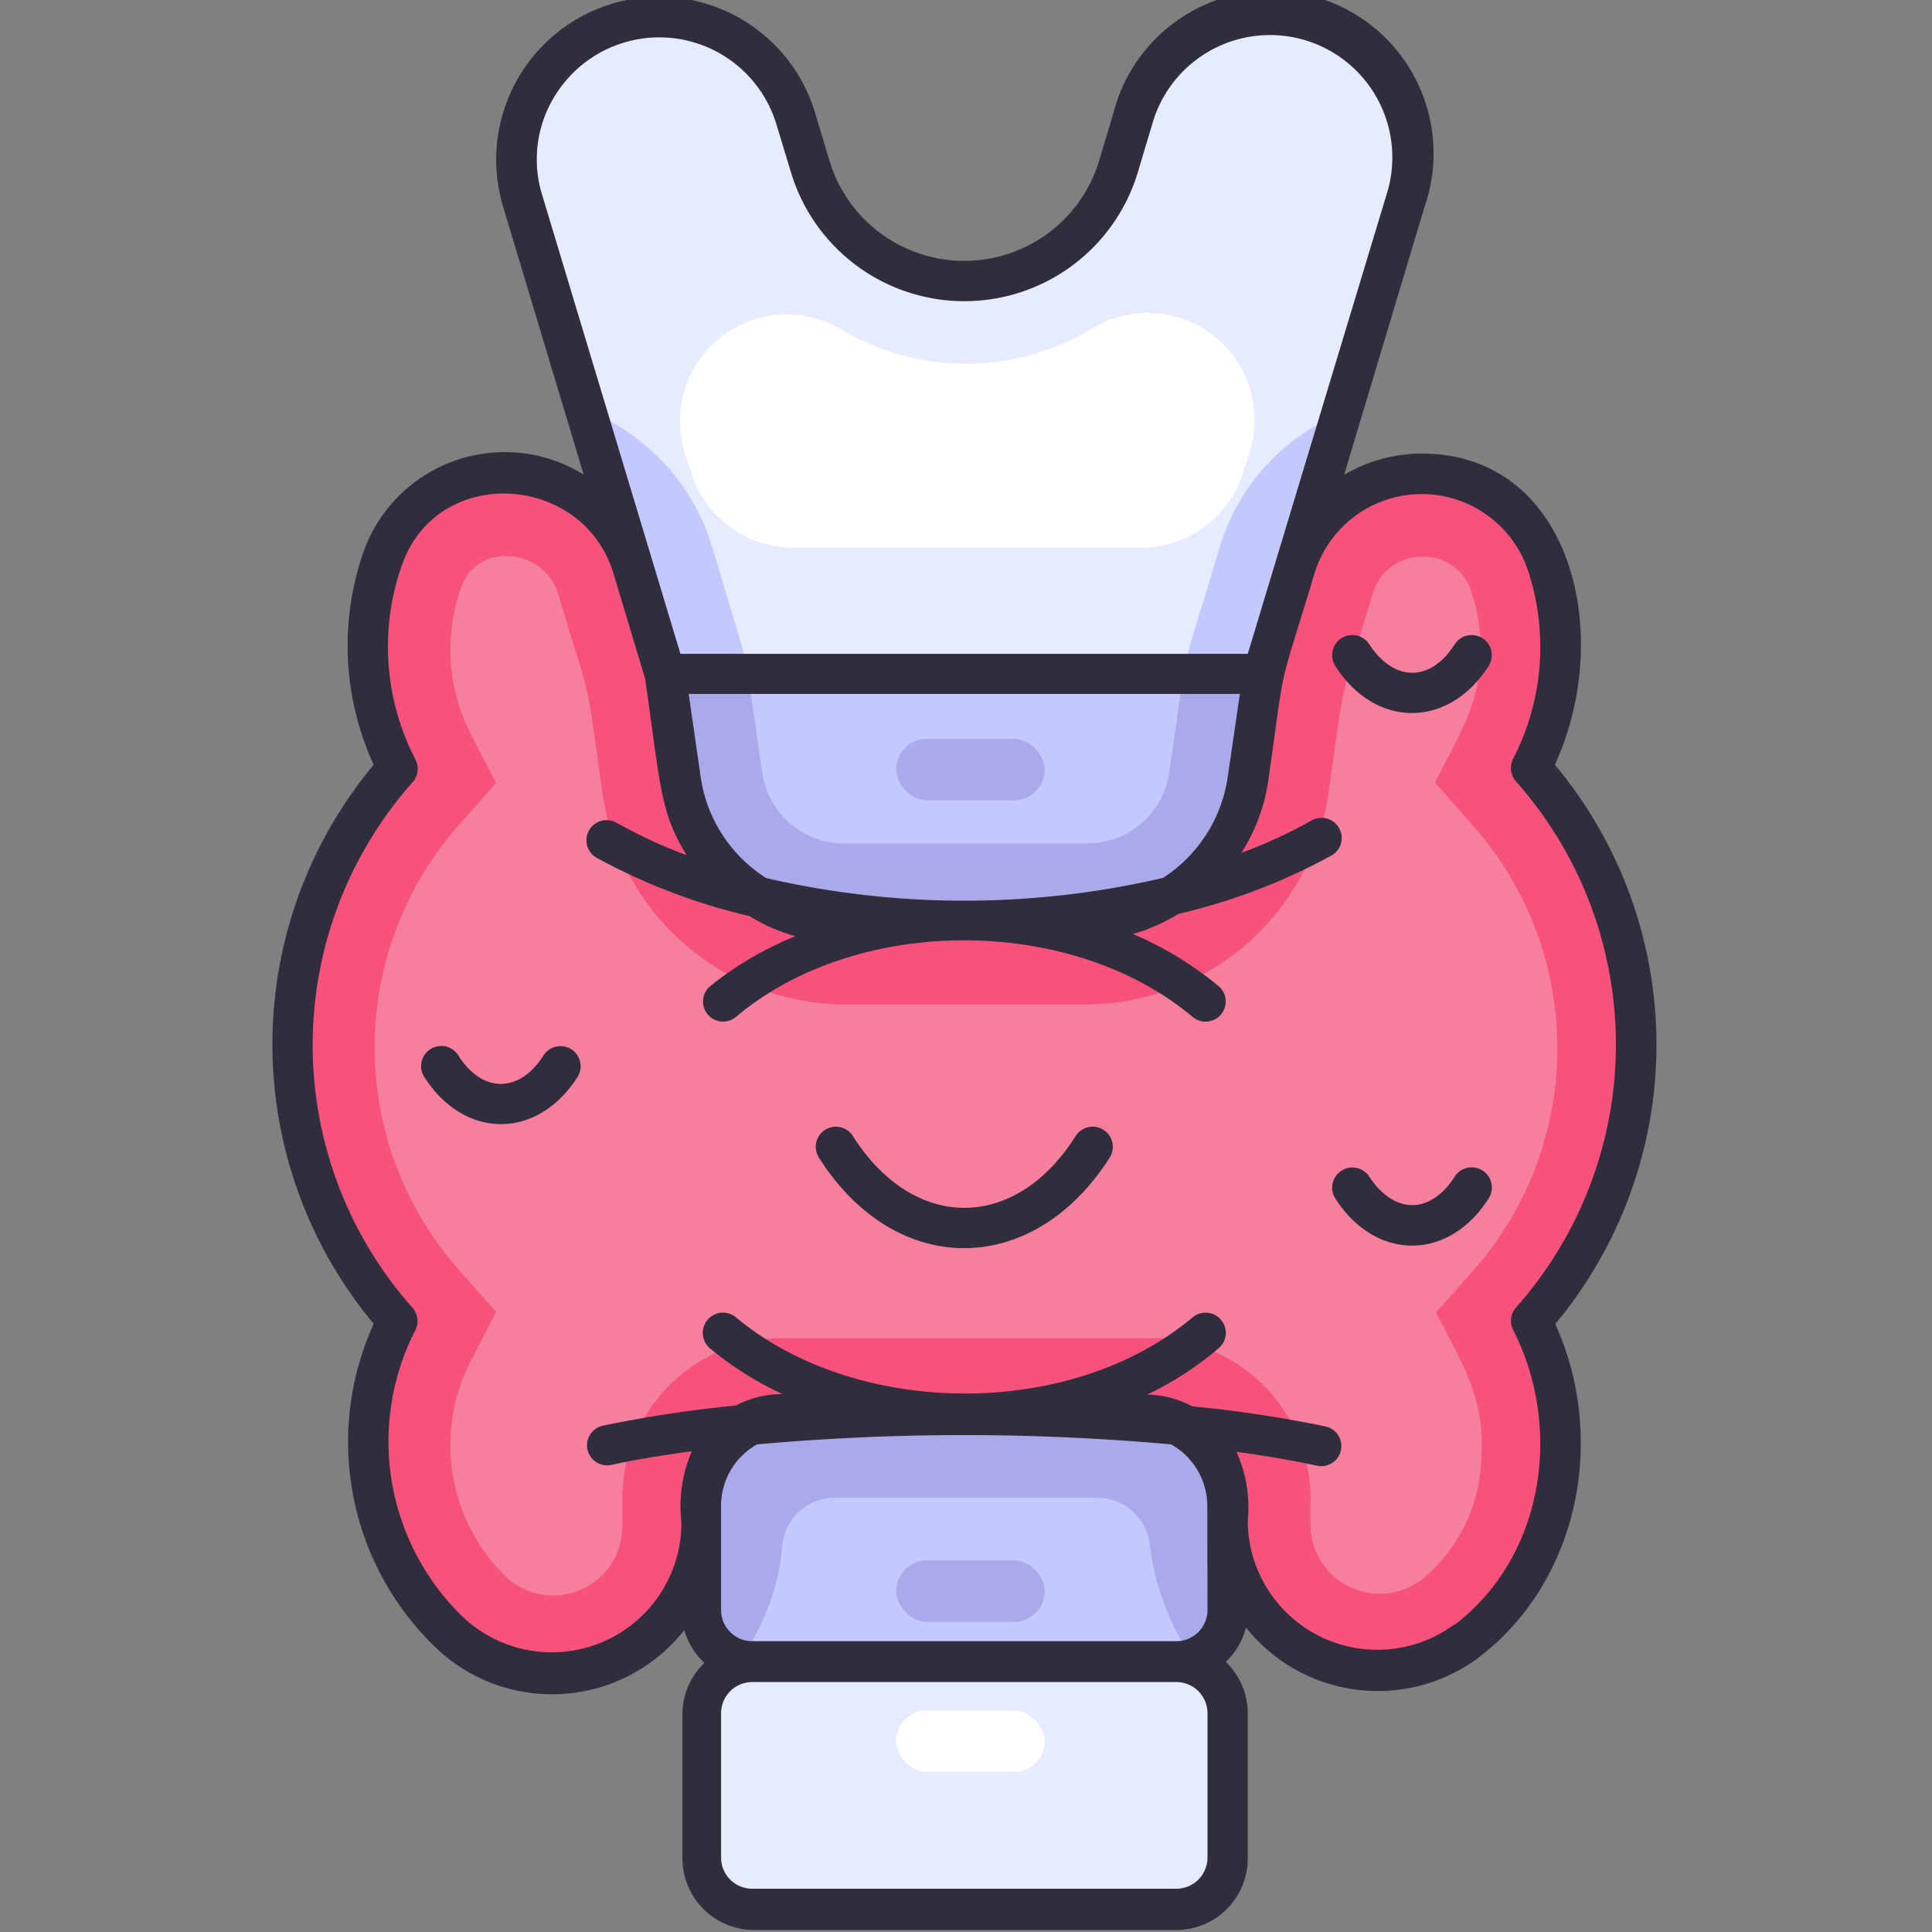
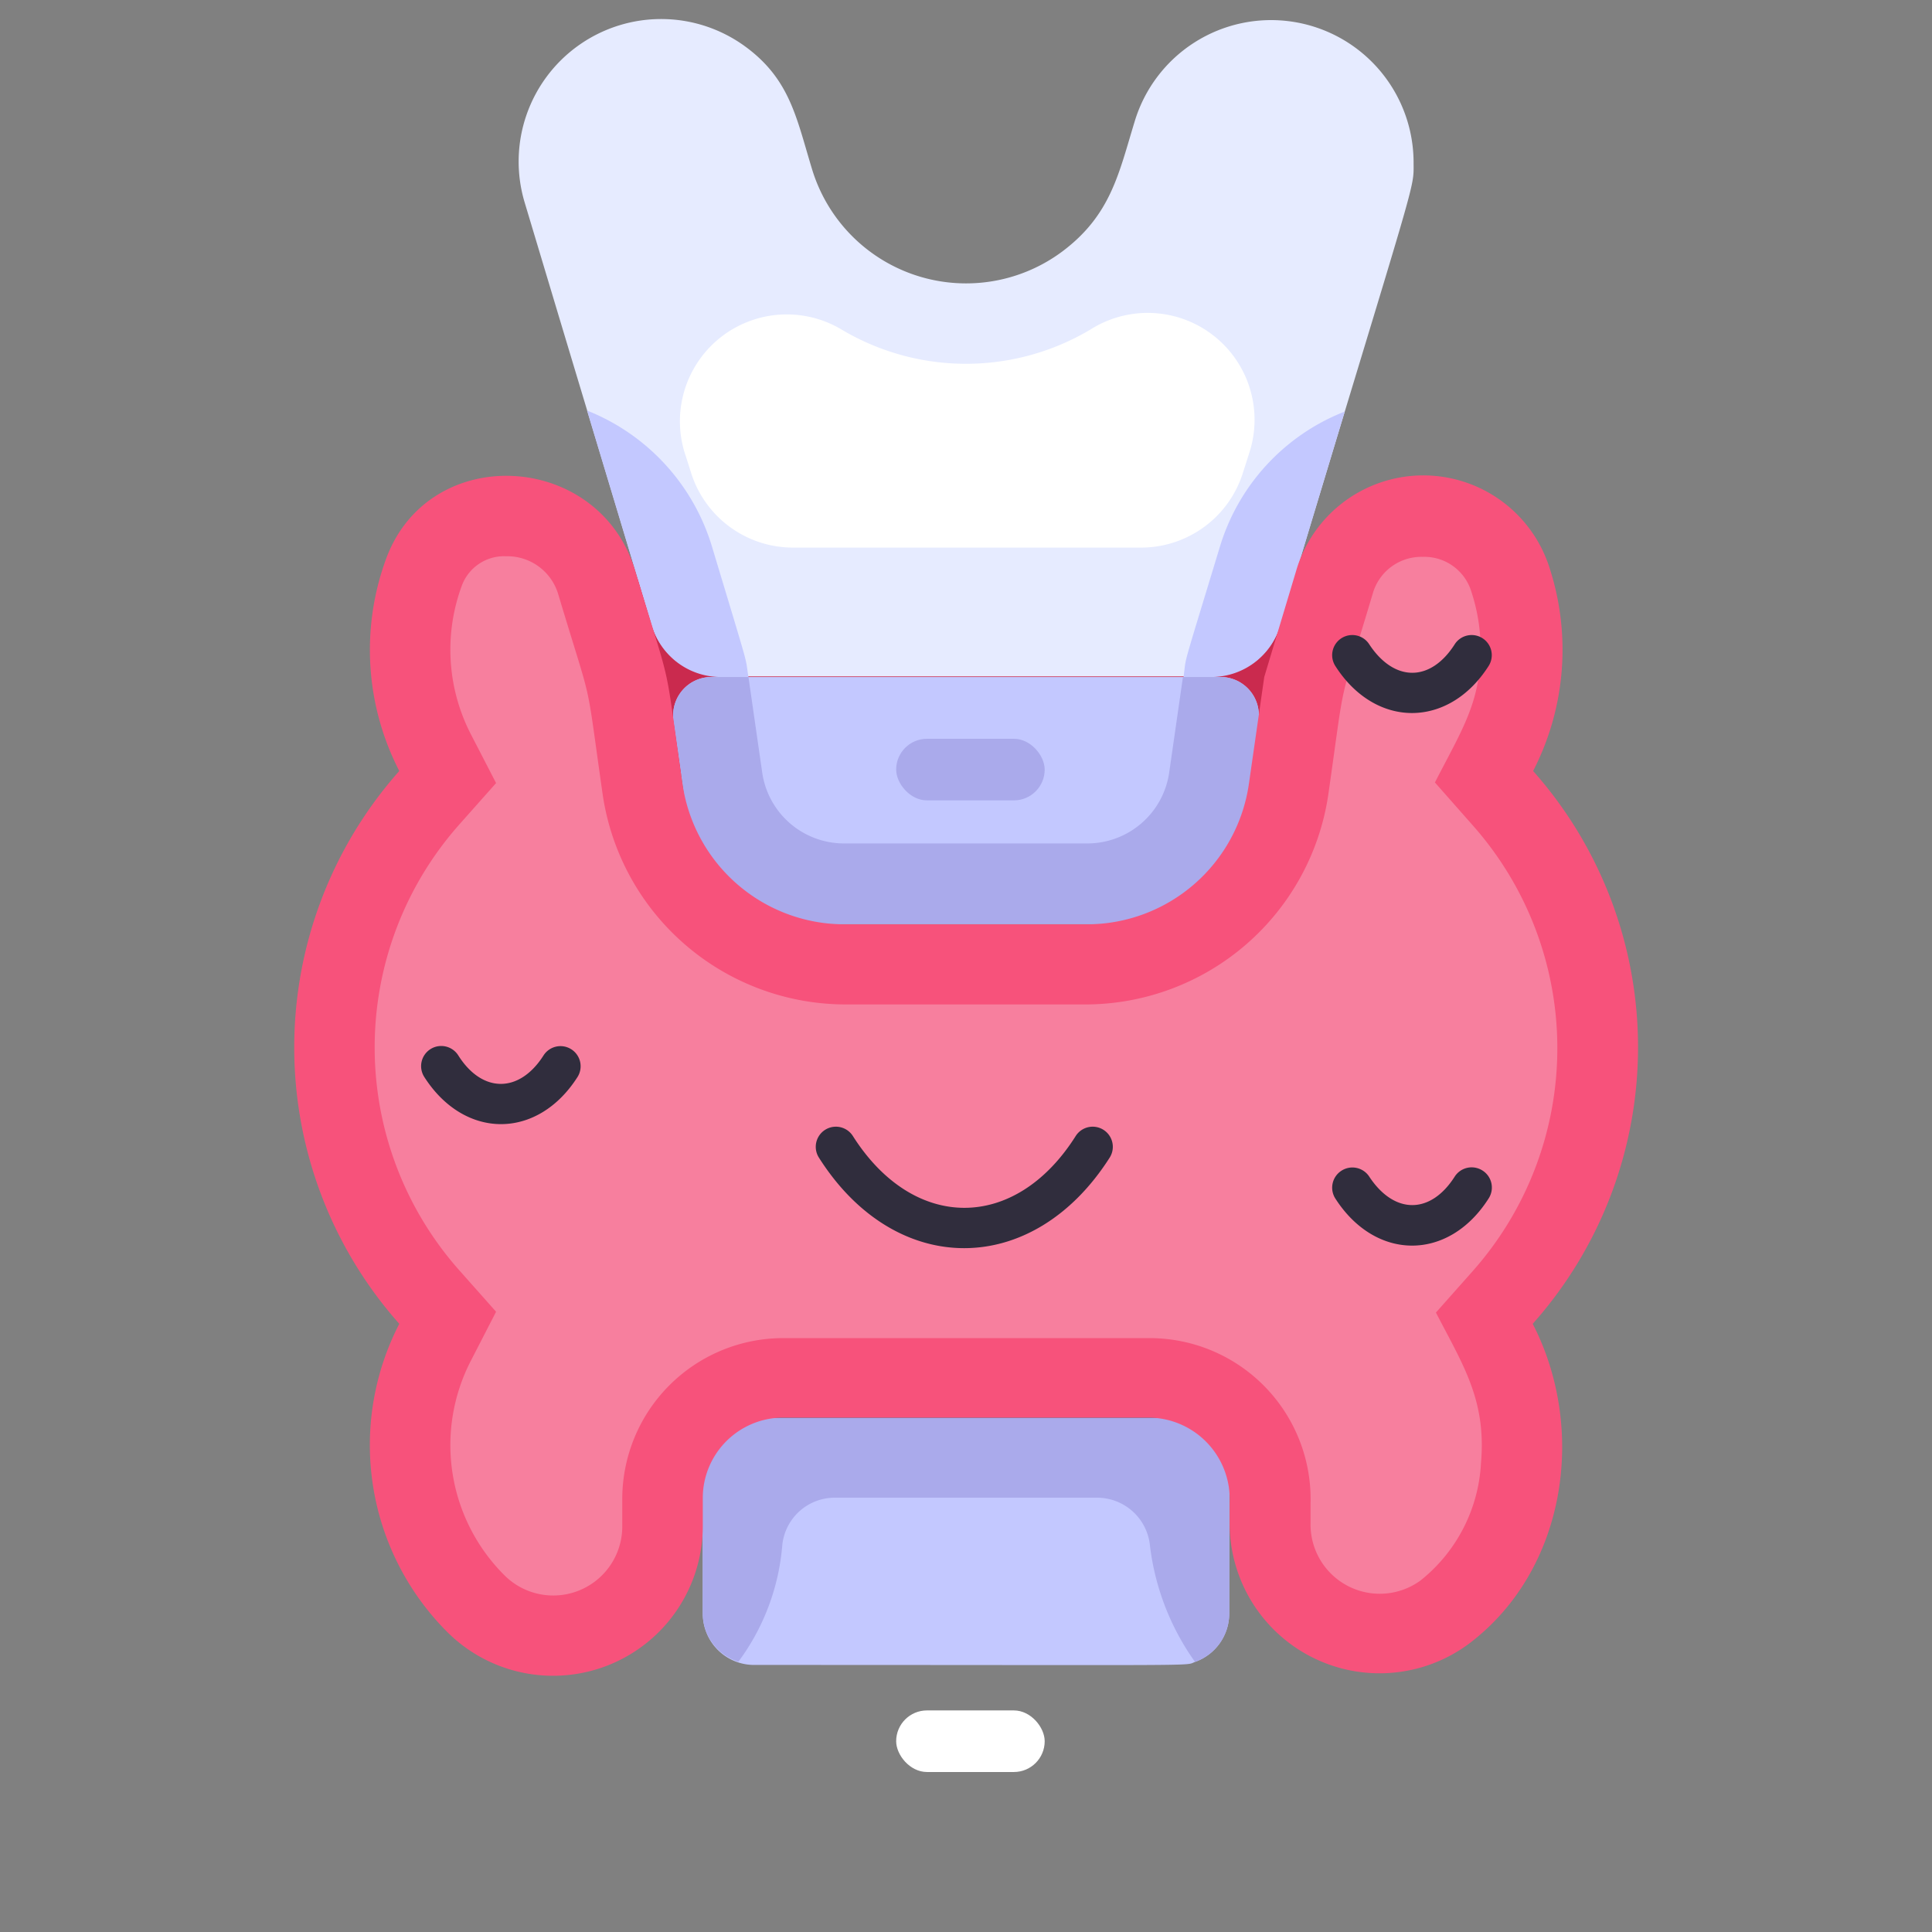
<svg xmlns="http://www.w3.org/2000/svg" height="512" viewBox="0 0 96 96" width="512">
  <rect x="0" y="0" width="96" height="96" fill="#808080" stroke="none" />
  <g id="Thyroid">
    <path d="m31.08 28.77h35.67v9.73h-35.67z" fill="#ca2a4e" />
    <path d="m70.24 8.06c0 1.45.29.08-6.63 23a3.57 3.57 0 0 1 -3.42 2.55h-24.38a3.57 3.57 0 0 1 -3.42-2.55c-3.87-12.86-2.42-8-6.32-21a7.08 7.08 0 0 1 11-7.72c2.17 1.61 2.5 3.49 3.26 6a8 8 0 0 0 12.45 4.16c2.42-1.81 2.81-3.88 3.6-6.46a7.08 7.08 0 0 1 13.86 2z" fill="#e6ebff" />
    <path d="m54.19 16.37a12.08 12.08 0 0 1 -12.38 0 5.31 5.31 0 0 0 -7.81 6.06l.32 1a5.31 5.31 0 0 0 5.08 3.78h17.3a5.31 5.31 0 0 0 5.08-3.78l.32-1a5.31 5.31 0 0 0 -7.91-6.06z" fill="#fff" />
    <path d="m37.19 33.64h-1.38a3.57 3.57 0 0 1 -3.42-2.55l-3.22-10.69a10.55 10.55 0 0 1 6.22 6.8c1.95 6.47 1.61 5.28 1.8 6.44z" fill="#c3c8ff" />
    <path d="m66.82 20.45-3.21 10.64a3.57 3.57 0 0 1 -3.42 2.55h-1.38c.16-1.16-.16 0 1.79-6.42a10.46 10.46 0 0 1 6.22-6.77z" fill="#c3c8ff" />
    <path d="m62.53 35.82-1.11 7.73a2.74 2.74 0 0 1 -2.72 2.36h-21.4a2.74 2.74 0 0 1 -2.72-2.36l-1.11-7.73a1.9 1.9 0 0 1 1.89-2.18h25.28a1.9 1.9 0 0 1 1.89 2.18z" fill="#c3c8ff" />
    <path d="m62.53 35.82-1.11 7.73a2.74 2.74 0 0 1 -2.72 2.36h-21.4a2.74 2.74 0 0 1 -2.72-2.36l-1.11-7.73a1.9 1.9 0 0 1 1.89-2.18h1.83l.68 4.72a4.11 4.11 0 0 0 4.13 3.55h12a4.11 4.11 0 0 0 4.1-3.55l.68-4.72h1.83a1.9 1.9 0 0 1 1.92 2.18z" fill="#aaaaeb" />
    <rect fill="#fff" height="12.27" rx="2.55" width="26.16" x="34.92" y="58.18" />
    <path d="m58.53 71.45h-21.06a3.55 3.55 0 0 1 -3.55-3.54v-7.18a3.55 3.55 0 0 1 3.55-3.55h21.06a3.55 3.55 0 0 1 3.55 3.55v7.18a3.55 3.55 0 0 1 -3.55 3.54zm-21.06-12.27a1.55 1.55 0 0 0 -1.55 1.55v7.18a1.54 1.54 0 0 0 1.55 1.54h21.06a1.54 1.54 0 0 0 1.55-1.54v-7.18a1.55 1.55 0 0 0 -1.55-1.55z" fill="#302d3d" />
    <path d="m61.08 73v7.18a2.55 2.55 0 0 1 -1.7 2.4c-.55.21 1.06.15-21.91.15a2.55 2.55 0 0 1 -2.55-2.55v-7.18a2.55 2.55 0 0 1 2.55-2.55h21.06a2.55 2.55 0 0 1 2.55 2.55z" fill="#c3c8ff" />
    <path d="m61.08 73v7.18a2.55 2.55 0 0 1 -1.7 2.4 12.51 12.51 0 0 1 -2.25-5.87 2.64 2.64 0 0 0 -2.63-2.29h-13a2.62 2.62 0 0 0 -2.63 2.37 11.23 11.23 0 0 1 -2.18 5.78 2.52 2.52 0 0 1 -1.77-2.42v-7.15a2.56 2.56 0 0 1 2.55-2.55h21.06a2.56 2.56 0 0 1 2.55 2.55z" fill="#aaaaeb" />
-     <path d="m61.08 92.45a2.55 2.55 0 0 1 -2.55 2.55h-21.06a2.55 2.55 0 0 1 -2.55-2.55c0-7.67-.07-7.49.18-8.1a2.56 2.56 0 0 1 2.37-1.62c22.91 0 21.49-.13 22.28.31a2.47 2.47 0 0 1 1.06 1.11c.37.69.27.42.27 8.3z" fill="#e6ebff" />
    <path d="m76.16 65.78c2.69 5.22 1.69 12.22-3.16 15.89a7.45 7.45 0 0 1 -11.9-6v-1a4.05 4.05 0 0 0 -4-4.23h-18.18a4 4 0 0 0 -4 4v1.36a7.44 7.44 0 0 1 -12.69 5.3 13.14 13.14 0 0 1 -2.39-15.32 20.68 20.68 0 0 1 0-27.47 13.13 13.13 0 0 1 -.66-10.53c2.13-5.83 10.59-5.37 12.38.57 1.91 6.35 1.39 3.92 2.35 10.58a8.14 8.14 0 0 0 8.06 7h12.03a8.14 8.14 0 0 0 8.06-7l.76-5.29 1.58-5.26a6.58 6.58 0 0 1 12.6-.15 13.15 13.15 0 0 1 -.82 10.08 20.67 20.67 0 0 1 -.02 27.47z" fill="#f7527b" />
    <path d="m25.06 78.27a9.13 9.13 0 0 1 -1.66-10.66l1.25-2.43-1.82-2.05a16.69 16.69 0 0 1 0-22.17l1.82-2.05-1.26-2.44a9.17 9.17 0 0 1 -.46-7.32 2.24 2.24 0 0 1 2.22-1.51 2.64 2.64 0 0 1 2.58 1.86c1.8 6 1.32 3.71 2.22 10a12.21 12.21 0 0 0 12.05 10.41h12a12.21 12.21 0 0 0 12-10.41c.9-6.29.42-4 2.21-10a2.51 2.51 0 0 1 2.48-1.83 2.44 2.44 0 0 1 2.43 1.76 9.07 9.07 0 0 1 .45 2.84c0 2.63-.93 4-2.27 6.61l1.87 2.12a16.69 16.69 0 0 1 0 22.17l-1.82 2.05c1.36 2.63 2.51 4.36 2.24 7.47a8 8 0 0 1 -3 5.84 3.44 3.44 0 0 1 -5.47-2.81v-1a8 8 0 0 0 -8-8.23h-18.2a8 8 0 0 0 -8 8v1.31a3.43 3.43 0 0 1 -5.86 2.47z" fill="#f77f9e" />
-     <rect fill="#aaaaeb" height="3.06" rx="1.53" width="7.38" x="44.53" y="77.53" />
    <rect fill="#aaaaeb" height="3.06" rx="1.53" width="7.38" x="44.53" y="36.71" />
    <rect fill="#fff" height="3.06" rx="1.53" width="7.38" x="44.53" y="84.99" />
    <g fill="#302d3d">
-       <path d="m77.26 38c3-6.53.79-15.46-6.6-15.46a7.6 7.6 0 0 0 -3.87 1.05l4-13.33a8.08 8.08 0 1 0 -15.46-4.66l-.7 2.34a7 7 0 0 1 -13.43 0l-.7-2.34a8.08 8.08 0 1 0 -15.5 4.67l4 13.31a7.45 7.45 0 0 0 -10.89 3.71 14.15 14.15 0 0 0 .46 10.71 21.68 21.68 0 0 0 0 27.78 14.16 14.16 0 0 0 2.9 15.91 8.36 8.36 0 0 0 12.53-.69 3.58 3.58 0 0 0 1 1.63 3.54 3.54 0 0 0 -1.09 2.55v7.18a3.56 3.56 0 0 0 3.55 3.54h20.99a3.55 3.55 0 0 0 3.55-3.59v-7.18a3.54 3.54 0 0 0 -1.09-2.55 3.58 3.58 0 0 0 1-1.71 8.38 8.38 0 0 0 11.62 1.45c5-3.86 6.29-10.95 3.75-16.53a21.68 21.68 0 0 0 -.02-27.79zm-19.5 5.63a43.63 43.63 0 0 1 -19.69 0 7.15 7.15 0 0 1 -3.25-5l-.6-4.15h27.39l-.61 4.16a7.19 7.19 0 0 1 -3.24 5zm-29.88-39.32a6.08 6.08 0 0 1 10.7 1.87l.71 2.34a9 9 0 0 0 17.26 0l.7-2.34a6.08 6.08 0 1 1 11.64 3.51l-6.89 22.8h-28.19l-6.87-22.8a6 6 0 0 1 .94-5.38zm32.12 80.82v7.18a1.55 1.55 0 0 1 -1.55 1.54h-21.07a1.55 1.55 0 0 1 -1.55-1.54v-7.18a1.55 1.55 0 0 1 1.55-1.55h21.07a1.55 1.55 0 0 1 1.55 1.55zm0-5.13a1.55 1.55 0 0 1 -1.55 1.55h-21.07a1.55 1.55 0 0 1 -1.55-1.55c0-5.9 0-4 0-5.23a3.49 3.49 0 0 1 1.79-3 114.9 114.9 0 0 1 20.57 0 3.52 3.52 0 0 1 1.8 3zm12.29.7a6.44 6.44 0 0 1 -10.29-5.14 6.73 6.73 0 0 0 -.56-3.42c1.45.2 2.81.43 4 .69a1 1 0 0 0 1.19-.77 1 1 0 0 0 -.76-1.18 62 62 0 0 0 -6.63-1 4.85 4.85 0 0 0 -2.24-.58 16.65 16.65 0 0 0 3.55-2.3 1 1 0 0 0 -1.29-1.54c-6.06 5.09-16.69 5-22.69 0a1 1 0 0 0 -1.29 1.54 16.51 16.51 0 0 0 3.6 2.27 4.93 4.93 0 0 0 -2.31.57 61.62 61.62 0 0 0 -6.61 1 1 1 0 0 0 -.77 1.18 1 1 0 0 0 1.19.77c1.19-.26 2.53-.48 4-.68a6.86 6.86 0 0 0 -.52 3.53 6.44 6.44 0 0 1 -11 4.57 12.14 12.14 0 0 1 -2.2-14.16 1 1 0 0 0 -.15-1.05 19.66 19.66 0 0 1 0-26.14 1 1 0 0 0 .13-1.13 12.17 12.17 0 0 1 -.64-9.73c1.81-4.95 9-4.47 10.49.52l1.57 5.22c.75 5.23.74 6.65 2.06 8.75a24.42 24.42 0 0 1 -3.49-1.61 1 1 0 0 0 -1.36.38 1 1 0 0 0 .37 1.36 30.14 30.14 0 0 0 7.6 2.9 9 9 0 0 0 2.28 1 16.9 16.9 0 0 0 -4.23 2.48 1 1 0 0 0 -.13 1.4 1 1 0 0 0 1.41.13c6-5.07 16.64-5.08 22.69 0a1 1 0 0 0 1.29-1.53 17.08 17.08 0 0 0 -4.26-2.59 9.12 9.12 0 0 0 2.27-1 30 30 0 0 0 7.6-2.9 1 1 0 0 0 .38-1.36 1 1 0 0 0 -1.37-.38 24.42 24.42 0 0 1 -3.49 1.61 9 9 0 0 0 1.32-3.46c.94-6.56.43-4.17 2.31-10.4a5.57 5.57 0 0 1 10.63-.13 12.12 12.12 0 0 1 -.75 9.31 1 1 0 0 0 .14 1.13 19.69 19.69 0 0 1 0 26.14 1 1 0 0 0 -.14 1.12c2.44 4.76 1.61 11.18-2.9 14.64z" />
      <path d="m54.83 56.14a1 1 0 0 0 -1.38.31c-3 4.75-8.05 4.76-11.07 0a1 1 0 0 0 -1.69 1.07c3.8 6 10.63 6 14.45 0a1 1 0 0 0 -.31-1.38z" />
      <path d="m28.39 52.14a1 1 0 0 0 -1.38.3c-1.2 1.89-3.05 1.89-4.24 0a1 1 0 0 0 -1.38-.31 1 1 0 0 0 -.31 1.38c2 3.13 5.63 3.13 7.62 0a1 1 0 0 0 -.31-1.37z" />
      <path d="m73.66 58.16a1 1 0 0 0 -1.38.31c-1.2 1.88-3 1.88-4.24 0a1 1 0 0 0 -1.38-.3 1 1 0 0 0 -.31 1.38c2 3.12 5.63 3.13 7.62 0a1 1 0 0 0 -.31-1.39z" />
      <path d="m73.66 31.71a1 1 0 0 0 -1.38.31c-1.2 1.88-3 1.88-4.24 0a1 1 0 0 0 -1.69 1.07c2 3.13 5.64 3.11 7.62 0a1 1 0 0 0 -.31-1.38z" />
    </g>
  </g>
</svg>